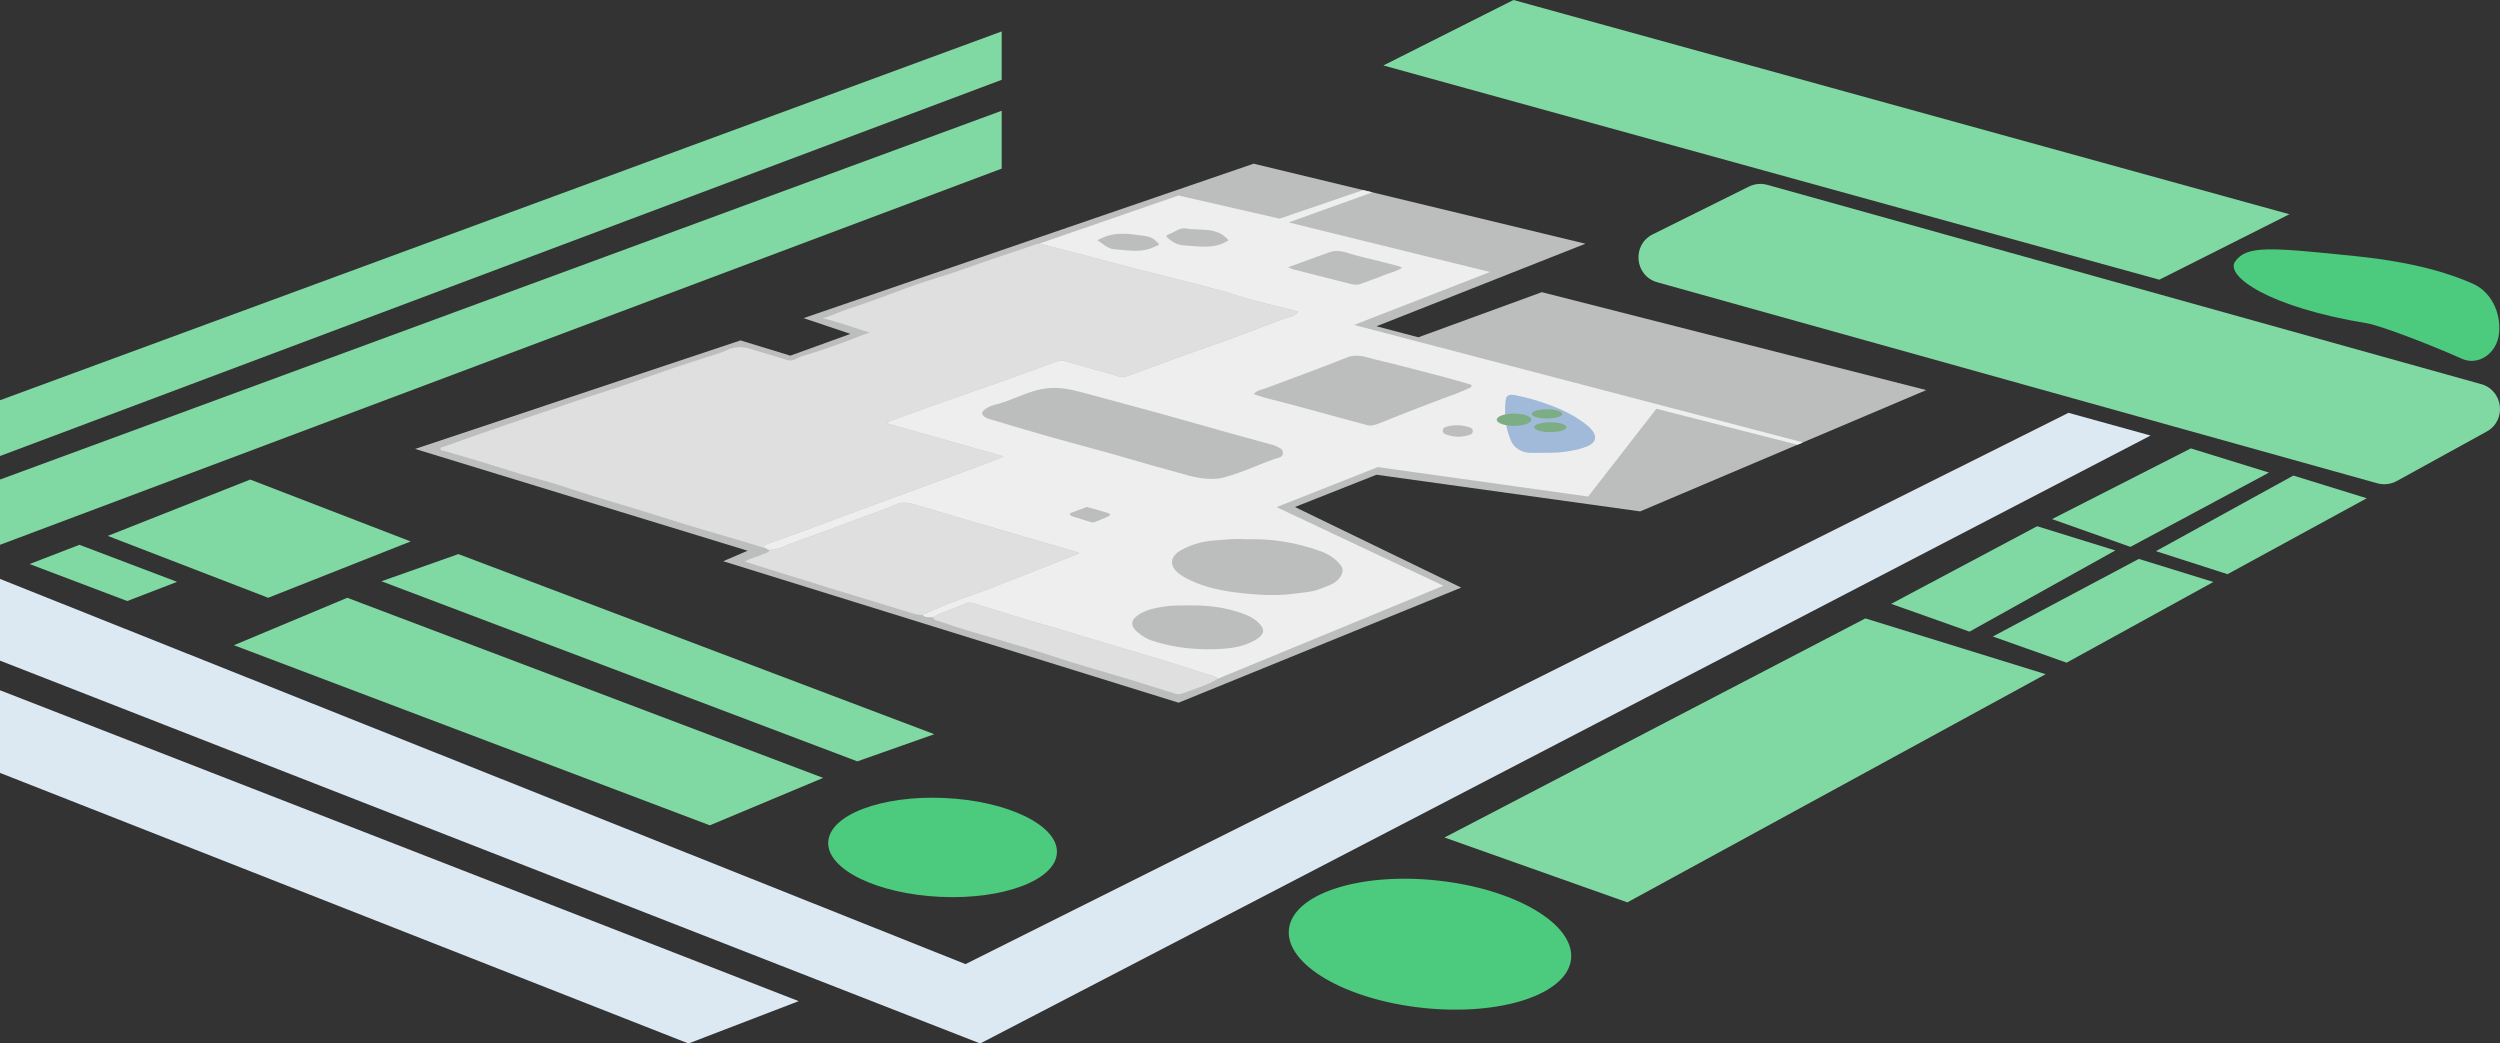
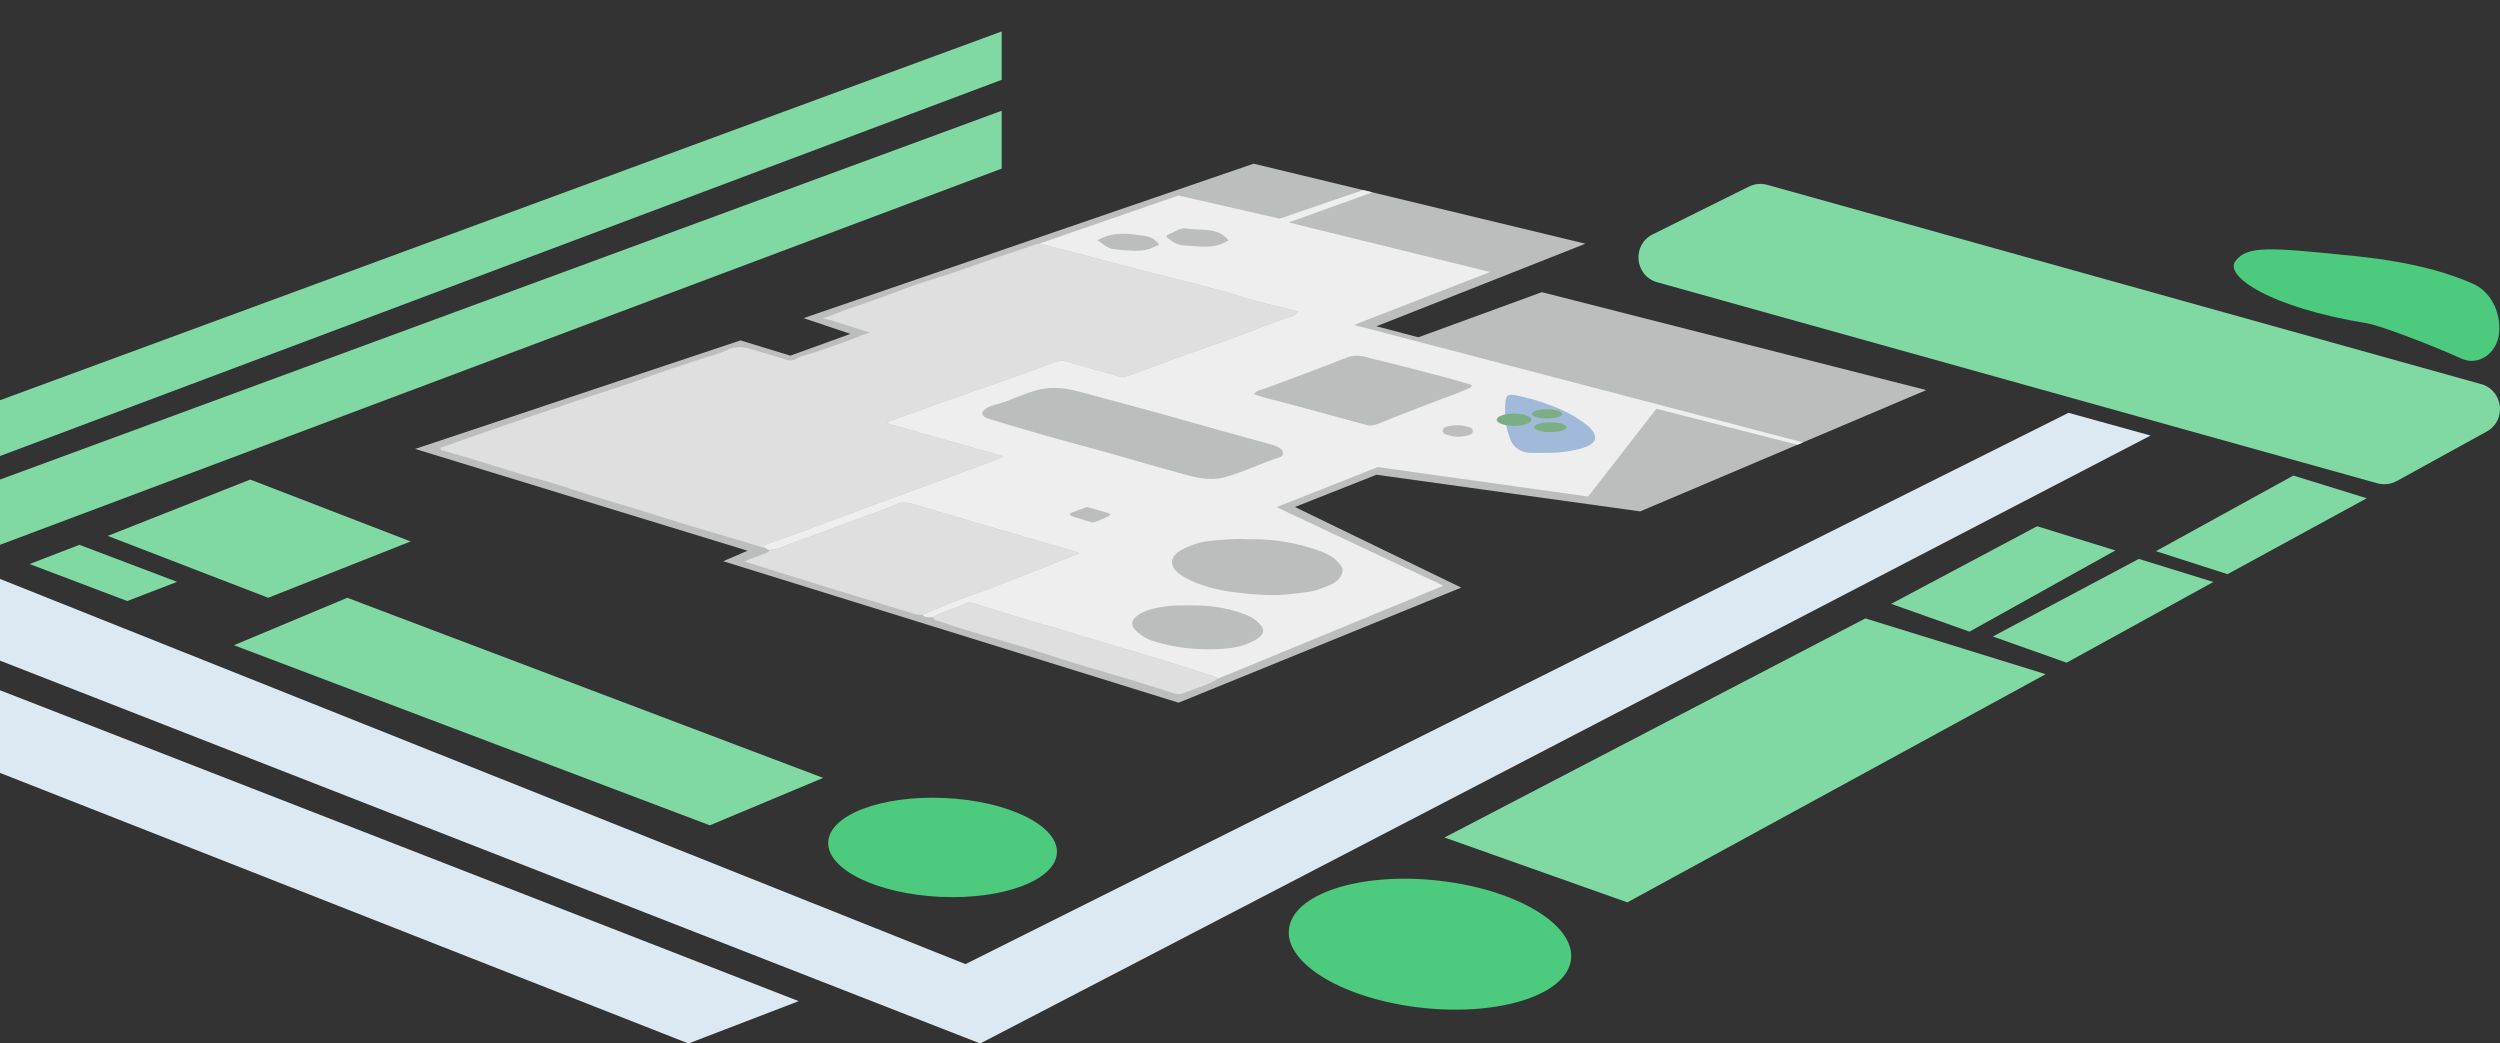
<svg xmlns="http://www.w3.org/2000/svg" id="Layer_1" data-name="Layer 1" viewBox="0 0 721.5 301.15">
  <rect x="0" y="0" width="721.5" height="301.15" fill="#333333" stroke="none" />
  <defs>
    <style>      .cls-1 {        fill: #dfdfdf;      }      .cls-2 {        fill: #bcbdbd;      }      .cls-3 {        fill: #dde9f2;      }      .cls-4 {        fill: #80d9a3;      }      .cls-5 {        fill: #7cad83;      }      .cls-6 {        fill: #4cca7e;      }      .cls-7 {        fill: #a2bada;      }      .cls-8 {        fill: #eeeeef;      }    </style>
  </defs>
  <g>
    <g>
-       <polygon class="cls-4" points="660.72 61.83 436.79 0 399.24 18.89 623.17 80.72 660.72 61.83" />
      <path class="cls-4" d="M716.05,110.86l-206-57.51c-1.77-.5-3.67-.32-5.32.5l-27.73,13.77c-6.12,3.04-5.27,12.02,1.31,13.85l207.79,58.01c1.88.52,3.89.29,5.6-.65l25.94-14.27c5.85-3.22,4.84-11.91-1.59-13.71Z" />
      <polygon class="cls-4" points="0 138.4 289.09 31.96 289.09 48.66 0 157.23 0 138.4" />
      <polygon class="cls-4" points="0 115.51 289.09 9.07 289.09 23.03 0 131.61 0 115.51" />
    </g>
    <polygon class="cls-4" points="237.56 224.5 100.22 172.52 67.51 186.21 204.85 238.19 237.56 224.5" />
    <polygon class="cls-4" points="51.1 167.92 22.92 157.23 8.54 162.78 36.72 173.46 51.1 167.92" />
    <polygon class="cls-4" points="118.51 156.26 72.21 138.4 31.1 154.66 77.4 172.52 118.51 156.26" />
-     <polygon class="cls-4" points="269.63 211.89 132.29 159.91 110.09 167.75 247.43 219.73 269.63 211.89" />
    <polygon class="cls-3" points="230.5 288.93 0 199.21 0 223.06 198.69 301.15 230.5 288.93" />
    <polygon class="cls-3" points="282.89 301.15 0 190.66 0 167.08 278.64 278.24 596.96 119.14 620.66 125.7 282.89 301.15" />
    <path class="cls-6" d="M679.61,73.9c-24.16-2.46-31.21-3.19-34.54,1.56-2.96,4.22,9.7,13.21,38.09,17.85,3.59.59,17.59,5.86,27.32,10.22,4.78,2.14,10.15-1.52,10.74-7.31h0c.63-6.22-2.44-12.1-7.59-14.36-6.19-2.73-16.16-6.14-34.03-7.96Z" />
    <ellipse class="cls-6" cx="272.03" cy="244.58" rx="14.28" ry="33.04" transform="translate(15.04 504.91) rotate(-87.33)" />
    <ellipse class="cls-6" cx="412.73" cy="272.52" rx="18.5" ry="40.94" transform="translate(98.46 654.42) rotate(-83.99)" />
    <g>
      <polygon class="cls-4" points="590.38 194.57 538.35 178.47 416.88 241.7 469.65 260.42 590.38 194.57" />
      <polygon class="cls-4" points="610.48 158.86 587.92 151.87 545.79 174.27 568.4 182.29 610.48 158.86" />
      <polygon class="cls-4" points="638.77 167.96 617.26 161.3 575.13 183.69 596.42 191.25 638.77 167.96" />
-       <polygon class="cls-4" points="654.83 136.39 632.27 129.41 592.22 149.81 614.83 157.83 654.83 136.39" />
      <polygon class="cls-4" points="683.04 143.8 661.86 137.25 622.2 159.06 642.86 165.71 683.04 143.8" />
    </g>
  </g>
  <g>
    <polygon class="cls-2" points="119.8 129.56 215.75 158.94 208.72 161.97 340.14 202.8 421.7 169.58 373.71 146.32 397.25 137.01 473.35 147.59 555.92 112.58 444.97 84.32 409.34 97.34 397.25 94.16 457.55 70.34 361.8 47.24 231.91 91.81 245.43 96.36 228.09 102.64 213.7 98.24 119.8 129.56" />
-     <path class="cls-8" d="M390.76,93.79l39.26-15.29-58.11-14.31,24.17-8.68-2.68-.65-24.12,8.25-29.17-6.69-40.12,13.88c4.31,1.12,8.62,2.22,12.93,3.35,5.47,1.43,10.94,2.91,16.42,4.32,7.83,2.01,15.7,3.88,23.49,6.04,2.86.79,5.67,1.81,8.54,2.58,3.76,1.01,7.55,1.88,11.32,2.83.59.15,1.17.35,1.95.58-1.21,1.58-3,1.52-4.43,2.08-6.97,2.69-13.95,5.39-21.02,7.81-7.99,2.73-15.85,5.78-23.79,8.63-2.16.77-4.09-.45-6.07-.96-4.11-1.05-8.17-2.29-12.26-3.42-.84-.23-1.69,0-2.5.29-4.62,1.7-9.23,3.43-13.87,5.08-6.87,2.44-13.77,4.82-20.65,7.25-4.27,1.51-8.51,3.07-12.77,4.61-.36.13-.69.36-1.45.76,11.39,3.24,22.39,6.36,33.87,9.62-2.46.97-4.51,1.81-6.58,2.58-5.52,2.05-11.05,4.08-16.58,6.11-4.67,1.71-9.35,3.4-14.02,5.13-6.83,2.53-13.65,5.09-20.48,7.61-3.19,1.18-6.4,2.28-9.59,3.44-.84.31-1.76.51-2.27,1.37.82-.18,1.22.88,2.04.69,2.4,0,4.45-1.25,6.61-2.01,6.66-2.36,13.28-4.87,19.9-7.34,3.28-1.22,6.66-2.23,9.84-3.72,2.1-.99,4.12-.38,6.12.22,9.28,2.79,18.58,5.47,27.87,8.19,5.81,1.7,11.61,3.4,17.42,5.07.38.11.74.28,1.54.58-2.61,1.03-4.88,1.93-7.15,2.82-6,2.36-11.99,4.76-18.01,7.08-4.06,1.56-8.19,2.96-12.25,4.52-2.67,1.03-5.28,2.23-7.91,3.36.88.94,2.03.62,3.1.68,2.95-1.7,6.31-2.43,9.35-3.95.71-.36,1.59-.28,2.34-.05,5.24,1.6,10.45,3.27,15.7,4.86,3.79,1.14,7.64,2.06,11.39,3.3,3.92,1.3,7.91,2.36,11.85,3.58,5.18,1.61,10.41,3.03,15.57,4.67,3.93,1.25,7.9,2.36,11.79,3.74,1.42.5,3,.61,4.26,1.57,21.67-8.94,43.35-17.87,65.03-26.8l-48.14-22.69,29.22-11.56,60.68,8.51,19.69-25.34,40.72,10.38c.1.03,1.58-.67,1.58-.67l-129.55-33.9ZM334.36,70.61c-.13.41-.57.28-.84.43-3.85,2.1-7.94,1.18-11.96.89-1.85-.14-3.2-1.54-4.81-2.6,3.69-2.15,7.39-2.12,11.27-1.54,2.08.31,4.18.2,5.73,1.93.25.27.77.36.61.89ZM341.83,70.83c-1.95-.13-3.41-.91-4.8-2.12-.49-.43-.52-.83.05-1.01,1.78-.54,3.36-2.12,5.24-1.77,4.19.77,8.99-.59,12.23,3.43-3.95,2.6-8.34,1.76-12.72,1.46ZM373.28,77.74c-.38-.1-.73-.28-1.54-.6,3.07-1.12,5.71-2.09,8.35-3.06,1.27-.46,2.55-.93,3.83-1.36,2.5-.85,4.84.3,7.11.9,4.21,1.12,8.47,2.04,12.67,3.22.27.07.51.22.94.41-1.73,1.2-3.67,1.47-5.39,2.22-2.08.9-4.25,1.57-6.36,2.4-1.06.42-2.07.35-3.15.07-5.48-1.42-10.97-2.8-16.45-4.2ZM319.82,149.05c-1.3.57-2.61,1.12-3.93,1.63-.29.11-.69.12-.99.03-1.84-.55-3.68-1.12-5.51-1.72-.25-.08-.51-.28-.64-.49-.14-.24.14-.41.35-.49,1.53-.58,3.07-1.14,4.57-1.7,2.16.62,4.25,1.15,6.29,1.83.72.24.33.7-.14.91ZM361.94,184.89c-2.89,1.63-6.22,2.18-9.47,2.38-6.76.41-13.45-.24-19.93-2.35-1.69-.55-3.17-1.52-4.49-2.69-1.79-1.59-1.73-3.16.23-4.59,2.31-1.69,5.04-2.15,7.79-2.6,2.26-.37,4.51-.28,6.78-.32,5.41-.1,10.71.49,15.82,2.36,1.53.56,3.03,1.24,4.26,2.38,2.44,2.25,2.12,3.7-.98,5.45ZM381.21,159.11c2.28.84,4.38,2.2,5.83,4.17.8,1.09.39,2.44-.51,3.59-1.44,1.82-3.6,2.27-5.56,3.08-2.22.92-4.63.99-6.97,1.33-3.54.51-7.14.56-10.69.32-7.18-.48-14.32-1.28-20.86-4.67-.55-.29-1.09-.6-1.61-.95-3.59-2.41-3.48-5.37.36-7.4,2.87-1.51,5.98-2.37,9.22-2.6,3.05-.22,6.09-.62,8.78-.34,7.81-.26,15.04.91,22,3.48ZM368.08,132.38c-5.24,1.81-10.23,4.32-15.66,5.6-.97.23-1.91.15-2.99.24-4.14-.03-8.1-1.52-12.14-2.58-5.68-1.49-11.3-3.24-16.95-4.82-5.66-1.58-11.36-3.06-17.02-4.66-5.88-1.67-11.72-3.43-17.58-5.16-.43-.13-.88-.26-1.27-.49-1.35-.82-1.33-1.59-.02-2.52,1.63-1.15,3.6-1.32,5.41-1.96,3.67-1.31,7.18-3.07,11.07-3.79,4.04-.75,7.86.05,11.71,1.1,7.58,2.07,15.19,4.07,22.77,6.16,6.17,1.7,12.31,3.48,18.47,5.21,4.41,1.23,8.83,2.43,13.24,3.65.33.09.68.15.97.32.9.52,2.22.77,2.16,2.1-.05,1.2-1.29,1.32-2.15,1.62ZM396.73,122.62c-.74.22-1.42.28-2.16.08-7.42-2.02-14.85-4.02-22.26-6.05-3.46-.95-6.99-1.63-10.5-2.93,1.04-1.15,2.4-1.26,3.57-1.7,7.77-2.96,15.62-5.74,23.33-8.85,2.99-1.21,5.55-.05,8.21.58,6.76,1.6,13.48,3.39,20.2,5.15,2.4.63,4.77,1.36,7.16,2.04.24.07.51.18.44.4-.07.23-.31.49-.54.59-1.45.64-2.89,1.31-4.38,1.85-5.96,2.14-11.83,4.49-17.73,6.77-1.78.69-3.5,1.54-5.34,2.08ZM417.06,123.3c2.19-.81,5-.75,7.32.14.91.35.88,1.67-.05,1.99-2.56.88-4.89.82-7.31-.18-.87-.36-.84-1.63.05-1.95Z" />
+     <path class="cls-8" d="M390.76,93.79l39.26-15.29-58.11-14.31,24.17-8.68-2.68-.65-24.12,8.25-29.17-6.69-40.12,13.88c4.31,1.12,8.62,2.22,12.93,3.35,5.47,1.43,10.94,2.91,16.42,4.32,7.83,2.01,15.7,3.88,23.49,6.04,2.86.79,5.67,1.81,8.54,2.58,3.76,1.01,7.55,1.88,11.32,2.83.59.15,1.17.35,1.95.58-1.21,1.58-3,1.52-4.43,2.08-6.97,2.69-13.95,5.39-21.02,7.81-7.99,2.73-15.85,5.78-23.79,8.63-2.16.77-4.09-.45-6.07-.96-4.11-1.05-8.17-2.29-12.26-3.42-.84-.23-1.69,0-2.5.29-4.62,1.7-9.23,3.43-13.87,5.08-6.87,2.44-13.77,4.82-20.65,7.25-4.27,1.51-8.51,3.07-12.77,4.61-.36.13-.69.36-1.45.76,11.39,3.24,22.39,6.36,33.87,9.62-2.46.97-4.51,1.81-6.58,2.58-5.52,2.05-11.05,4.08-16.58,6.11-4.67,1.71-9.35,3.4-14.02,5.13-6.83,2.53-13.65,5.09-20.48,7.61-3.19,1.18-6.4,2.28-9.59,3.44-.84.31-1.76.51-2.27,1.37.82-.18,1.22.88,2.04.69,2.4,0,4.45-1.25,6.61-2.01,6.66-2.36,13.28-4.87,19.9-7.34,3.28-1.22,6.66-2.23,9.84-3.72,2.1-.99,4.12-.38,6.12.22,9.28,2.79,18.58,5.47,27.87,8.19,5.81,1.7,11.61,3.4,17.42,5.07.38.11.74.28,1.54.58-2.61,1.03-4.88,1.93-7.15,2.82-6,2.36-11.99,4.76-18.01,7.08-4.06,1.56-8.19,2.96-12.25,4.52-2.67,1.03-5.28,2.23-7.91,3.36.88.94,2.03.62,3.1.68,2.95-1.7,6.31-2.43,9.35-3.95.71-.36,1.59-.28,2.34-.05,5.24,1.6,10.45,3.27,15.7,4.86,3.79,1.14,7.64,2.06,11.39,3.3,3.92,1.3,7.91,2.36,11.85,3.58,5.18,1.61,10.41,3.03,15.57,4.67,3.93,1.25,7.9,2.36,11.79,3.74,1.42.5,3,.61,4.26,1.57,21.67-8.94,43.35-17.87,65.03-26.8l-48.14-22.69,29.22-11.56,60.68,8.51,19.69-25.34,40.72,10.38c.1.03,1.58-.67,1.58-.67l-129.55-33.9ZM334.36,70.61c-.13.41-.57.28-.84.43-3.85,2.1-7.94,1.18-11.96.89-1.85-.14-3.2-1.54-4.81-2.6,3.69-2.15,7.39-2.12,11.27-1.54,2.08.31,4.18.2,5.73,1.93.25.27.77.36.61.89ZM341.83,70.83c-1.95-.13-3.41-.91-4.8-2.12-.49-.43-.52-.83.05-1.01,1.78-.54,3.36-2.12,5.24-1.77,4.19.77,8.99-.59,12.23,3.43-3.95,2.6-8.34,1.76-12.72,1.46ZM373.28,77.74ZM319.82,149.05c-1.3.57-2.61,1.12-3.93,1.63-.29.11-.69.12-.99.03-1.84-.55-3.68-1.12-5.51-1.72-.25-.08-.51-.28-.64-.49-.14-.24.14-.41.35-.49,1.53-.58,3.07-1.14,4.57-1.7,2.16.62,4.25,1.15,6.29,1.83.72.24.33.7-.14.91ZM361.94,184.89c-2.89,1.63-6.22,2.18-9.47,2.38-6.76.41-13.45-.24-19.93-2.35-1.69-.55-3.17-1.52-4.49-2.69-1.79-1.59-1.73-3.16.23-4.59,2.31-1.69,5.04-2.15,7.79-2.6,2.26-.37,4.51-.28,6.78-.32,5.41-.1,10.71.49,15.82,2.36,1.53.56,3.03,1.24,4.26,2.38,2.44,2.25,2.12,3.7-.98,5.45ZM381.21,159.11c2.28.84,4.38,2.2,5.83,4.17.8,1.09.39,2.44-.51,3.59-1.44,1.82-3.6,2.27-5.56,3.08-2.22.92-4.63.99-6.97,1.33-3.54.51-7.14.56-10.69.32-7.18-.48-14.32-1.28-20.86-4.67-.55-.29-1.09-.6-1.61-.95-3.59-2.41-3.48-5.37.36-7.4,2.87-1.51,5.98-2.37,9.22-2.6,3.05-.22,6.09-.62,8.78-.34,7.81-.26,15.04.91,22,3.48ZM368.08,132.38c-5.24,1.81-10.23,4.32-15.66,5.6-.97.23-1.91.15-2.99.24-4.14-.03-8.1-1.52-12.14-2.58-5.68-1.49-11.3-3.24-16.95-4.82-5.66-1.58-11.36-3.06-17.02-4.66-5.88-1.67-11.72-3.43-17.58-5.16-.43-.13-.88-.26-1.27-.49-1.35-.82-1.33-1.59-.02-2.52,1.63-1.15,3.6-1.32,5.41-1.96,3.67-1.31,7.18-3.07,11.07-3.79,4.04-.75,7.86.05,11.71,1.1,7.58,2.07,15.19,4.07,22.77,6.16,6.17,1.7,12.31,3.48,18.47,5.21,4.41,1.23,8.83,2.43,13.24,3.65.33.09.68.15.97.32.9.52,2.22.77,2.16,2.1-.05,1.2-1.29,1.32-2.15,1.62ZM396.73,122.62c-.74.22-1.42.28-2.16.08-7.42-2.02-14.85-4.02-22.26-6.05-3.46-.95-6.99-1.63-10.5-2.93,1.04-1.15,2.4-1.26,3.57-1.7,7.77-2.96,15.62-5.74,23.33-8.85,2.99-1.21,5.55-.05,8.21.58,6.76,1.6,13.48,3.39,20.2,5.15,2.4.63,4.77,1.36,7.16,2.04.24.07.51.18.44.4-.07.23-.31.49-.54.59-1.45.64-2.89,1.31-4.38,1.85-5.96,2.14-11.83,4.49-17.73,6.77-1.78.69-3.5,1.54-5.34,2.08ZM417.06,123.3c2.19-.81,5-.75,7.32.14.91.35.88,1.67-.05,1.99-2.56.88-4.89.82-7.31-.18-.87-.36-.84-1.63.05-1.95Z" />
    <path class="cls-1" d="M299.99,70.3c4.31,1.12,8.62,2.22,12.93,3.35,5.47,1.43,10.94,2.91,16.42,4.32,7.83,2.01,15.7,3.88,23.49,6.04,2.86.79,5.67,1.81,8.54,2.58,3.76,1.01,7.55,1.88,11.32,2.83.59.15,1.17.35,1.95.58-1.21,1.58-3,1.52-4.43,2.08-6.97,2.69-13.95,5.39-21.02,7.81-7.99,2.73-15.85,5.78-23.79,8.63-2.16.77-4.09-.45-6.07-.96-4.11-1.05-8.17-2.29-12.26-3.42-.84-.23-1.69,0-2.5.29-4.62,1.7-9.23,3.43-13.87,5.08-6.87,2.44-13.77,4.82-20.65,7.25-4.27,1.51-8.51,3.07-12.77,4.61-.36.13-.69.36-1.45.76,11.39,3.24,22.39,6.36,33.87,9.62-2.46.97-4.51,1.81-6.58,2.58-5.52,2.05-11.05,4.08-16.58,6.11-4.67,1.71-9.35,3.4-14.02,5.13-6.83,2.53-13.65,5.09-20.48,7.61-3.19,1.18-6.4,2.28-9.59,3.44-.84.31-1.76.51-2.27,1.37-1.84-.56-3.67-1.12-5.51-1.67-7.75-2.32-15.56-4.49-23.25-6.98-9.2-2.98-18.54-5.47-27.69-8.58-4.34-1.48-8.8-2.56-13.2-3.87-3.61-1.08-7.19-2.28-10.8-3.37-3.9-1.18-7.81-2.3-11.72-3.44-.36-.1-.89-.01-.89-.57,0-.44.43-.42.75-.53,5.34-1.87,10.65-3.82,16.01-5.63,6.94-2.35,13.88-4.7,20.81-7.09,4.37-1.51,8.8-2.9,13.21-4.35,5.28-1.73,10.5-3.67,15.76-5.46,3.58-1.22,7.2-2.36,10.79-3.54,1.77-.58,3.62-1.01,5.26-1.83,2.49-1.25,4.87-1.04,7.39-.23,3.34,1.07,6.74,1.95,10.07,3.05,1.74.57,2.92-.69,4.32-1.1,4.33-1.27,8.61-2.76,12.84-4.33,2.22-.82,4.38-1.77,6.73-2.5-4.55-1.29-8.91-3.06-13.58-4.11,2.66-.8,5.1-1.99,7.67-2.82,5.52-1.8,10.97-3.81,16.41-5.87,5.7-2.17,11.64-3.7,17.37-5.8,6.7-2.45,13.51-4.55,20.23-6.92.26-.09.56-.08.84-.12Z" />
    <path class="cls-1" d="M222.2,158.68c2.4,0,4.45-1.25,6.61-2.01,6.66-2.36,13.28-4.87,19.9-7.34,3.28-1.22,6.66-2.23,9.84-3.72,2.1-.99,4.12-.38,6.12.22,9.28,2.79,18.58,5.47,27.87,8.19,5.81,1.7,11.61,3.4,17.42,5.07.38.11.74.28,1.54.58-2.61,1.03-4.88,1.93-7.15,2.82-6,2.36-11.99,4.76-18.01,7.08-4.06,1.56-8.19,2.96-12.25,4.52-2.67,1.03-5.28,2.23-7.91,3.36-1.04.07-2.01-.19-3-.5-7.78-2.39-15.57-4.72-23.35-7.12-8.2-2.52-16.38-5.09-24.86-7.73,1.55-1.04,3.26-1.21,4.71-1.97.86-.45,1.99-.42,2.52-1.45Z" />
    <path class="cls-1" d="M269.29,178.13c2.95-1.7,6.31-2.43,9.35-3.95.71-.36,1.59-.28,2.34-.05,5.24,1.6,10.45,3.27,15.7,4.86,3.79,1.14,7.64,2.06,11.39,3.3,3.92,1.3,7.91,2.36,11.85,3.58,5.18,1.61,10.41,3.03,15.57,4.67,3.93,1.25,7.9,2.36,11.79,3.74,1.42.5,3,.61,4.26,1.57-3.14,1.94-6.69,2.9-10.09,4.22-.77.3-1.57.35-2.34.11-5.78-1.77-11.52-3.67-17.33-5.33-3.24-.93-6.45-1.96-9.69-2.87-3.39-.96-6.75-2.14-10.12-3.21-7.38-2.34-14.83-4.43-22.24-6.66-2.92-.88-5.82-1.81-8.7-2.83-.61-.22-1.54-.19-1.73-1.14Z" />
    <path class="cls-7" d="M459.49,124.17c-.35-.43-.75-.85-1.18-1.21-4.59-3.82-10.02-5.91-15.64-7.6-1.73-.52-3.49-.95-5.27-1.3-1.05-.2-2.48-.31-2.78.94-.18.74-.47,3.87-.06,6.86.37,2.75,1.41,5.38,1.91,6.11,1.22,1.8,3.19,2.77,5.53,2.73,3.34-.05,6.7.13,10.02-.37,2.18-.33,4.35-.75,6.38-1.66,2.13-.96,2.56-2.71,1.09-4.5Z" />
    <ellipse class="cls-5" cx="436.95" cy="121.13" rx="4.99" ry="1.77" />
    <ellipse class="cls-5" cx="446.47" cy="119.45" rx="4.38" ry="1.34" />
    <ellipse class="cls-5" cx="447.41" cy="123.29" rx="4.65" ry="1.42" />
  </g>
</svg>